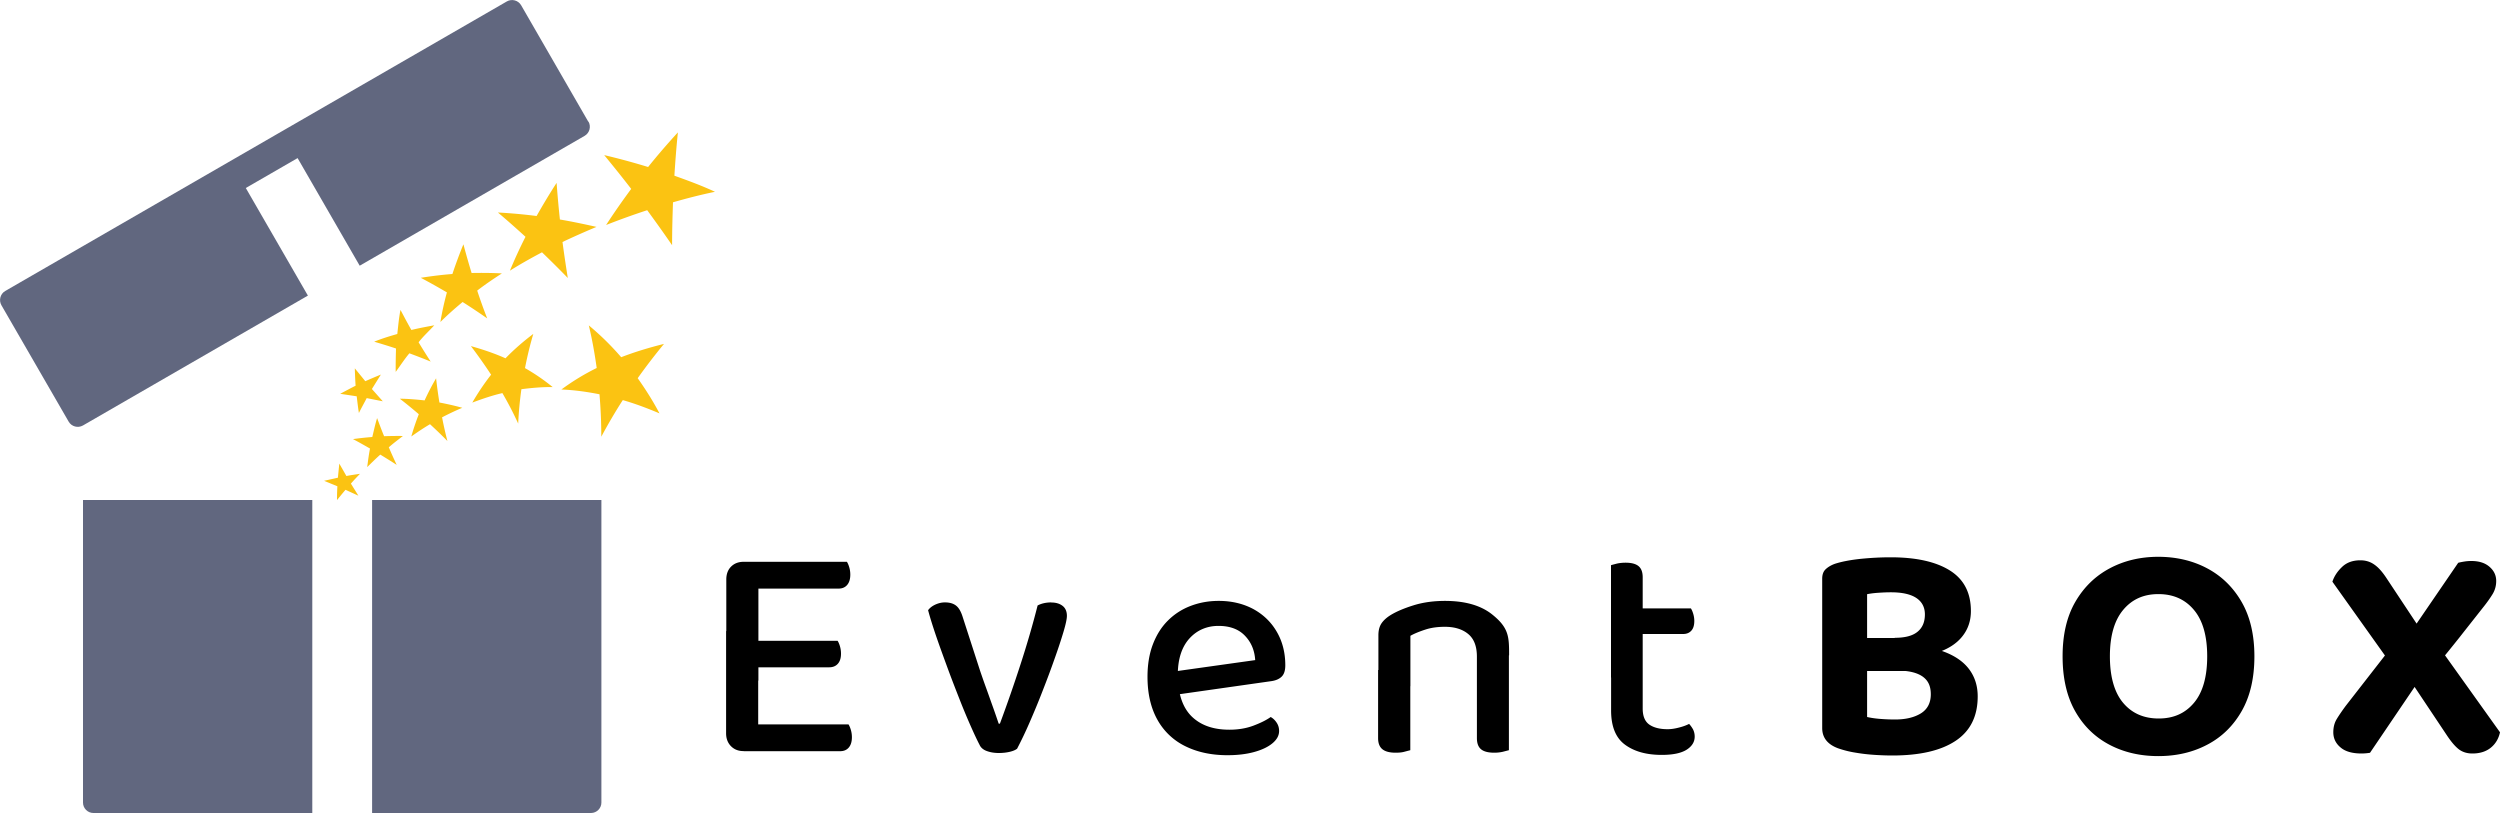
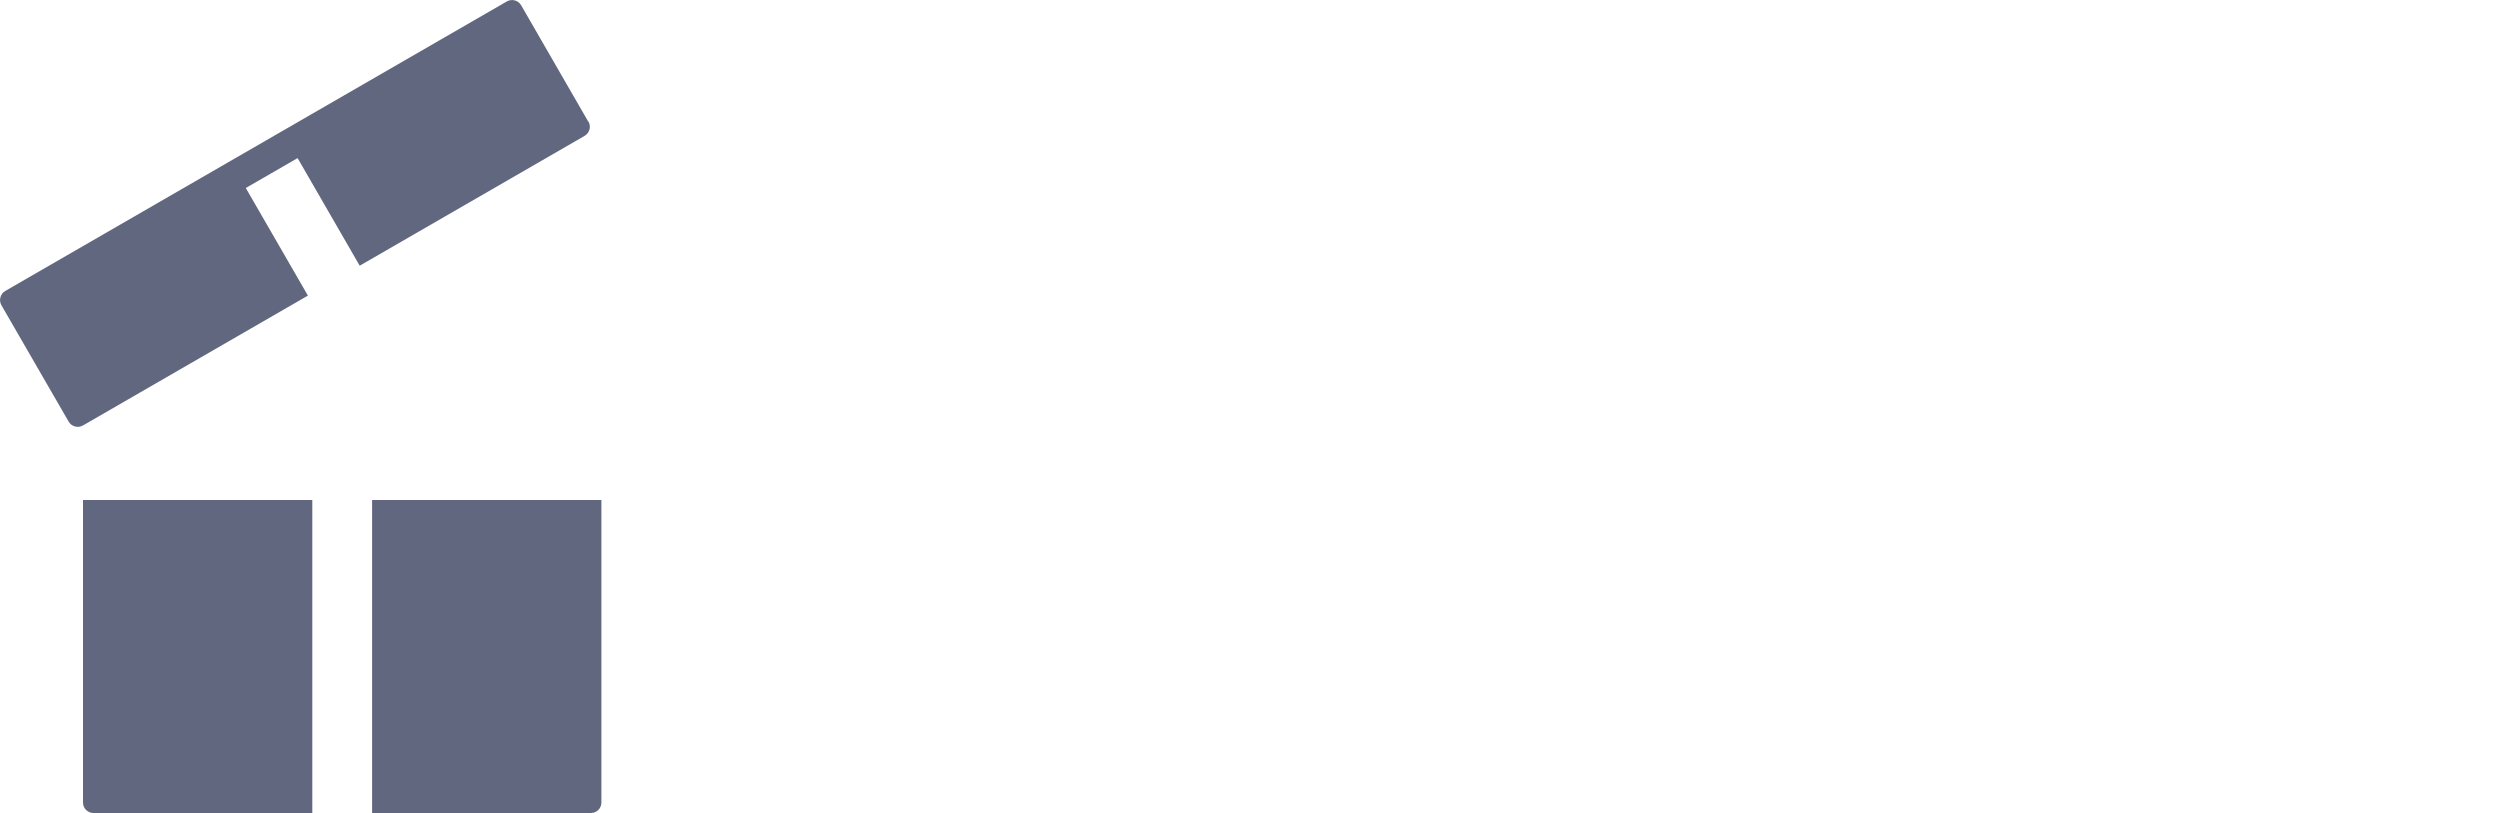
<svg xmlns="http://www.w3.org/2000/svg" id="_レイヤー_2" viewBox="0 0 250 81.3">
  <defs>
    <style>.cls-1{fill:#61677f}.cls-2{fill:#fbc312}</style>
  </defs>
  <g id="_画像">
    <path d="M8.3 80.26c0 .57.47 1.04 1.04 1.04h21.89V50H8.3zM37.21 81.3H59.1c.57 0 1.04-.47 1.04-1.04V50H37.21zM58.83 12.17 52.11.52c-.29-.49-.92-.66-1.42-.38L.52 29.1c-.49.29-.66.92-.38 1.42l6.73 11.65c.29.49.92.66 1.42.38l22.5-12.99-6.21-10.76 5.18-2.99 6.21 10.76 22.5-12.99c.49-.29.66-.92.38-1.42Z" class="cls-1" />
-     <path d="M59.95 39.44c.12 1.43.18 2.82.18 4.23.66-1.23 1.38-2.47 2.15-3.66 1.25.36 2.47.82 3.67 1.33-.63-1.2-1.36-2.36-2.18-3.52.83-1.17 1.7-2.3 2.63-3.43-1.48.37-2.91.8-4.28 1.33-.96-1.11-2.03-2.18-3.24-3.18.34 1.4.59 2.84.79 4.26a23 23 0 0 0-3.53 2.15c1.28.05 2.56.23 3.82.48ZM34.64 47.6l-.71-1.24-.14 1.41-1.38.31 1.33.55c-.03.46-.04.92-.04 1.38.28-.35.56-.69.85-1.03l1.29.59-.75-1.21c.29-.33.6-.66.91-.98-.45.07-.91.13-1.36.22M44.21 41.73c.66-.34 1.34-.67 2.02-.95-.74-.21-1.51-.38-2.29-.53-.13-.8-.24-1.61-.33-2.42-.43.73-.81 1.47-1.15 2.21-.81-.09-1.64-.16-2.48-.17.65.5 1.27 1.01 1.9 1.55-.29.75-.54 1.48-.75 2.23.61-.44 1.23-.85 1.87-1.23.6.55 1.17 1.1 1.74 1.68-.2-.78-.38-1.56-.53-2.36ZM51.82 42.35c.05-1.13.16-2.28.32-3.43 1.04-.13 2.08-.23 3.13-.21-.84-.69-1.77-1.33-2.77-1.9.22-1.14.5-2.3.83-3.42-1.01.76-1.94 1.57-2.78 2.44-1.09-.49-2.29-.89-3.46-1.22.71.94 1.38 1.88 2.02 2.86-.71.91-1.33 1.84-1.88 2.79.99-.37 2-.72 3.01-.95.58 1 1.1 2 1.58 3.05ZM37 44.85c-.12.62-.2 1.25-.28 1.86.43-.42.86-.85 1.31-1.25.55.34 1.09.67 1.64 1.03-.27-.58-.54-1.17-.79-1.76.45-.4.94-.76 1.41-1.13-.62-.01-1.24 0-1.88.02-.25-.6-.47-1.2-.7-1.81-.19.62-.33 1.27-.48 1.89-.64.05-1.28.12-1.93.21.57.3 1.15.63 1.71.95ZM67.44 17.56c.09-1.43.2-2.88.35-4.32a68 68 0 0 0-2.98 3.46c-1.44-.44-2.9-.84-4.39-1.19.92 1.12 1.82 2.24 2.7 3.38-.88 1.19-1.72 2.39-2.51 3.61a75 75 0 0 1 4.11-1.48c.85 1.16 1.68 2.32 2.49 3.5 0-1.43.04-2.85.09-4.29 1.39-.4 2.83-.77 4.2-1.05-1.28-.6-2.67-1.11-4.06-1.61ZM55.99 21.95q-.195-1.83-.33-3.66c-.71 1.09-1.37 2.2-2 3.31-1.26-.16-2.55-.28-3.87-.35.94.79 1.86 1.61 2.76 2.43a47 47 0 0 0-1.56 3.39c1.04-.66 2.12-1.26 3.21-1.84.88.85 1.74 1.7 2.58 2.57-.19-1.19-.37-2.39-.53-3.6 1.12-.53 2.25-1.03 3.4-1.51-1.2-.27-2.42-.53-3.66-.74M47.16 27.3c-.29-.95-.56-1.9-.82-2.87-.4.98-.77 1.98-1.1 2.97-1.04.08-2.09.21-3.16.38.89.47 1.76.96 2.61 1.46-.27.99-.49 1.98-.65 2.96.7-.7 1.45-1.36 2.22-2 .84.53 1.66 1.08 2.46 1.64-.36-.92-.69-1.84-1-2.78.79-.61 1.62-1.17 2.47-1.72-1-.05-2-.06-3.03-.04M38.08 37.46c-.51.21-1.03.43-1.55.66l-1.05-1.29c.02.59.04 1.16.08 1.74-.51.26-1.02.53-1.54.81l1.65.25c.07.57.13 1.12.22 1.67.25-.51.53-1 .78-1.49l1.61.32-1.09-1.23.89-1.43ZM41.14 33c-.39-.68-.73-1.33-1.09-2.01-.16.78-.23 1.62-.32 2.41-.77.22-1.56.46-2.31.77.74.22 1.46.44 2.18.68-.02.8-.04 1.58-.03 2.34.46-.62.87-1.27 1.37-1.86.72.27 1.43.54 2.13.83-.41-.63-.82-1.28-1.21-1.93.47-.61 1.05-1.13 1.57-1.7-.75.14-1.53.28-2.3.47Z" class="cls-2" />
-     <path d="m75.83 68.06-3.2-.03V57.95q0-.81.48-1.29t1.26-.48c.31 0 .61.03.89.09s.47.12.58.19v11.6Zm-3.21-4.95h3.2v11.72c-.1.04-.3.1-.58.17s-.58.11-.89.11c-.52 0-.94-.17-1.26-.5s-.48-.76-.48-1.28V63.1Zm1.75-4.26v-2.67h10.32c.08.12.16.3.23.53s.11.48.11.75c0 .44-.1.78-.31 1.03s-.5.37-.87.37h-9.49Zm0 7.87v-2.64h9.39c.08.12.16.3.23.53s.11.48.11.75c0 .44-.1.77-.31 1.01q-.315.36-.87.36h-8.55Zm0 8.4v-2.68h10.48c.08.12.16.3.23.53s.11.48.11.75c0 .44-.1.78-.31 1.03s-.5.37-.87.37zM105.13 60.25c.46 0 .83.11 1.12.33s.44.56.44 1.01c0 .29-.11.82-.34 1.59s-.52 1.66-.89 2.69c-.36 1.03-.76 2.1-1.2 3.22-.43 1.12-.88 2.19-1.32 3.2a41 41 0 0 1-1.23 2.58c-.15.12-.39.23-.73.31s-.71.12-1.1.12c-.46 0-.86-.07-1.21-.2s-.59-.34-.71-.61c-.23-.44-.52-1.05-.87-1.84s-.73-1.69-1.13-2.71-.81-2.07-1.21-3.16-.78-2.13-1.12-3.12c-.34-1-.62-1.88-.82-2.64.17-.23.4-.41.72-.56.31-.14.63-.22.96-.22.46 0 .82.1 1.1.31s.5.58.67 1.12L98 67.05c.17.5.37 1.08.61 1.74s.47 1.32.7 1.96.41 1.18.56 1.62h.12c.73-1.97 1.42-3.95 2.07-5.96.65-2 1.22-3.96 1.7-5.86.39-.21.86-.31 1.4-.31ZM116.85 69.58l-.16-2.33 8.83-1.24c-.06-.97-.4-1.79-1.03-2.44-.62-.65-1.5-.98-2.64-.98s-2.13.41-2.89 1.24-1.16 2.01-1.18 3.55l.06 1.18c.17 1.47.69 2.58 1.58 3.31.89.74 2.06 1.1 3.52 1.1.87 0 1.67-.13 2.39-.4s1.31-.56 1.74-.87c.25.14.45.34.61.59s.23.52.23.81c0 .46-.23.87-.68 1.24s-1.07.66-1.85.87-1.65.31-2.63.31c-1.6 0-3-.3-4.2-.89a6.38 6.38 0 0 1-2.8-2.64c-.66-1.17-1-2.61-1-4.31 0-1.22.18-2.31.54-3.25s.86-1.74 1.51-2.38c.64-.64 1.4-1.13 2.27-1.46s1.8-.5 2.8-.5c1.31 0 2.46.28 3.47.82 1 .55 1.79 1.31 2.35 2.29q.84 1.455.84 3.33c0 .52-.12.9-.37 1.14s-.6.39-1.06.45l-10.26 1.46ZM150.89 65.54v3.08h-3.2v-2.95c0-1.04-.29-1.79-.87-2.27s-1.36-.72-2.33-.72c-.73 0-1.38.09-1.96.28s-1.08.39-1.49.62v5.04h-3.2v-5.1c0-.48.1-.86.3-1.17.2-.3.51-.59.95-.86.58-.35 1.34-.67 2.27-.96s1.98-.44 3.14-.44q3.015 0 4.71 1.35c1.695 1.35 1.7 2.26 1.7 4.09ZM137.83 67h3.2v8.02c-.15.04-.35.09-.61.16s-.54.09-.86.09c-.58 0-1.02-.11-1.31-.34s-.44-.6-.44-1.12V67Zm9.86 0h3.2v8.02c-.15.04-.35.09-.62.16q-.405.09-.84.09c-.6 0-1.04-.11-1.32-.34s-.42-.6-.42-1.12zM164.27 67.75h-3.17V56.52c.12-.04.32-.09.59-.16q.405-.09.87-.09c.58 0 1.01.11 1.29.34s.42.6.42 1.12v10.01Zm-3.17-.87h3.17v3.98c0 .75.22 1.28.65 1.59.44.31 1.05.47 1.84.47.33 0 .7-.05 1.12-.16.41-.1.76-.23 1.03-.37q.21.225.39.54c.11.22.17.46.17.73 0 .54-.28.98-.82 1.32-.55.34-1.37.51-2.47.51-1.54 0-2.76-.34-3.69-1.03q-1.38-1.02-1.38-3.42v-4.17Zm1.8-3.49v-2.55h6.19c.08.12.16.3.23.53s.11.47.11.72c0 .44-.1.76-.3.98s-.47.33-.82.33h-5.41ZM189.74 67.09l.37-2.55c1.72 0 3.14.21 4.26.62 1.12.42 1.97 1 2.54 1.76s.86 1.66.86 2.72c0 1.99-.74 3.47-2.22 4.45s-3.59 1.46-6.33 1.46c-.52 0-1.09-.02-1.73-.06-.63-.04-1.27-.11-1.91-.22a10 10 0 0 1-1.77-.44c-1.06-.39-1.59-1.07-1.59-2.02V57.88c0-.42.11-.73.34-.95q.345-.33.9-.54c.7-.23 1.56-.39 2.55-.5 1-.1 2.01-.16 3.05-.16 2.55 0 4.53.44 5.93 1.32s2.1 2.23 2.1 4.06c0 .97-.29 1.82-.86 2.53-.57.72-1.41 1.26-2.5 1.62-1.1.36-2.45.54-4.04.54l-.22-2.02c1.04 0 1.8-.2 2.29-.61.49-.4.73-.98.73-1.73 0-.7-.28-1.25-.84-1.63s-1.41-.58-2.55-.58c-.42 0-.85.02-1.29.05-.45.03-.81.08-1.1.14V71.7c.35.08.79.15 1.3.19.52.04 1.02.06 1.49.06 1.08 0 1.94-.21 2.6-.62.65-.41.98-1.05.98-1.9s-.28-1.4-.84-1.79c-.56-.38-1.39-.58-2.49-.58Zm2.4-3.29v3.3h-7.03v-3.3zM225.44 65.63q0 3.24-1.26 5.46c-.84 1.48-1.99 2.61-3.44 3.37-1.45.77-3.09 1.15-4.91 1.15s-3.46-.38-4.91-1.15-2.59-1.89-3.42-3.37-1.24-3.3-1.24-5.46.42-3.97 1.27-5.44q1.275-2.205 3.45-3.36c1.45-.77 3.07-1.15 4.85-1.15s3.43.38 4.88 1.15q2.175 1.155 3.45 3.36c.85 1.47 1.28 3.29 1.28 5.44m-4.72 0c0-2.03-.44-3.58-1.32-4.63-.88-1.06-2.07-1.59-3.56-1.59s-2.65.53-3.53 1.59-1.32 2.6-1.32 4.63.44 3.6 1.32 4.65 2.07 1.57 3.56 1.57 2.65-.52 3.53-1.57q1.32-1.575 1.32-4.65M240.11 66.66l-.96-.19-5.91-8.3c.17-.52.48-1.01.95-1.46.47-.46 1.08-.68 1.85-.68q.78 0 1.38.42c.41.28.8.72 1.2 1.32l4.04 6.1 1.21.78 6.13 8.58c-.14.64-.45 1.16-.92 1.54s-1.08.58-1.85.58c-.52 0-.96-.14-1.32-.4-.36-.27-.75-.72-1.17-1.34l-4.63-6.94Zm3.48-.03-1.3.84-5.29 7.81c-.14.02-.29.04-.42.05-.14.01-.28.02-.42.02-.93 0-1.64-.2-2.11-.61-.48-.4-.72-.91-.72-1.51 0-.5.11-.94.34-1.32s.53-.82.9-1.32l4.6-5.91 1.99-1.59 4.66-6.81c.14-.04.34-.08.58-.12s.48-.06.73-.06c.77 0 1.37.19 1.82.58s.67.86.67 1.42c0 .48-.12.91-.36 1.31-.24.39-.56.85-.98 1.37-.77.98-1.54 1.95-2.3 2.92-.77.97-1.57 1.96-2.4 2.95Z" />
  </g>
</svg>